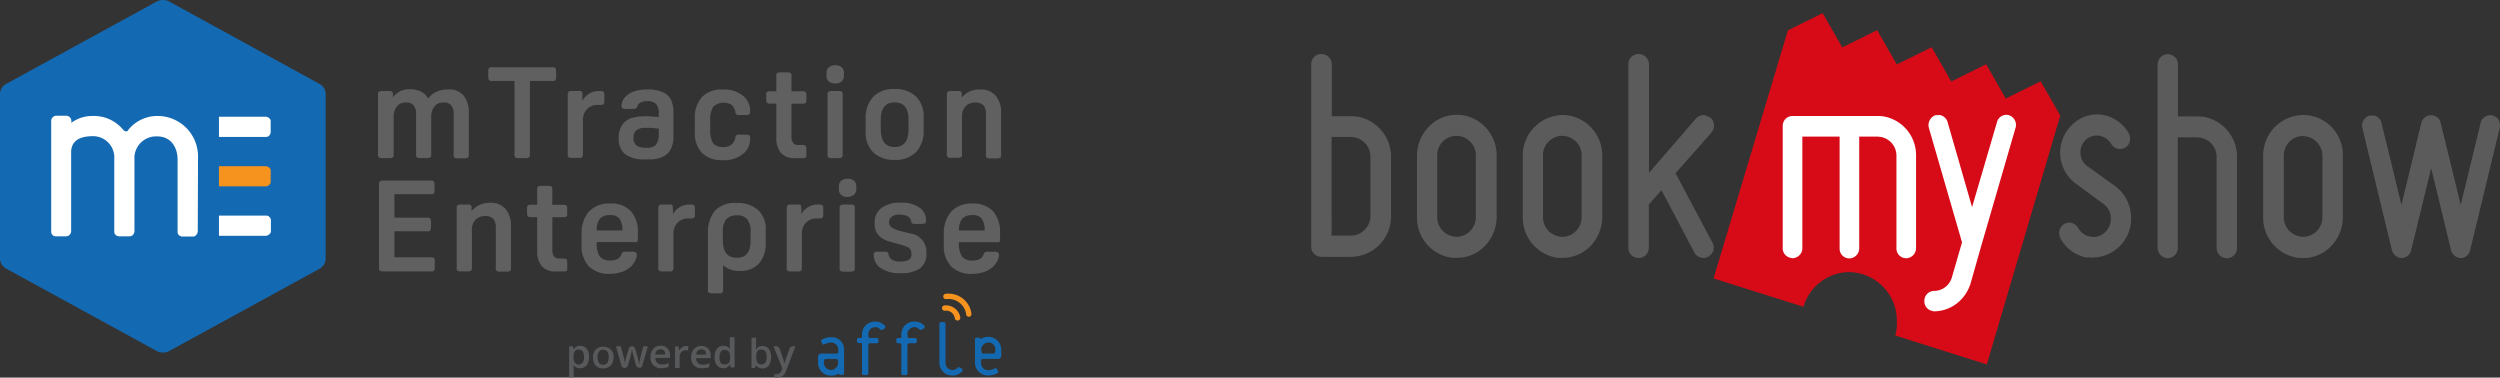
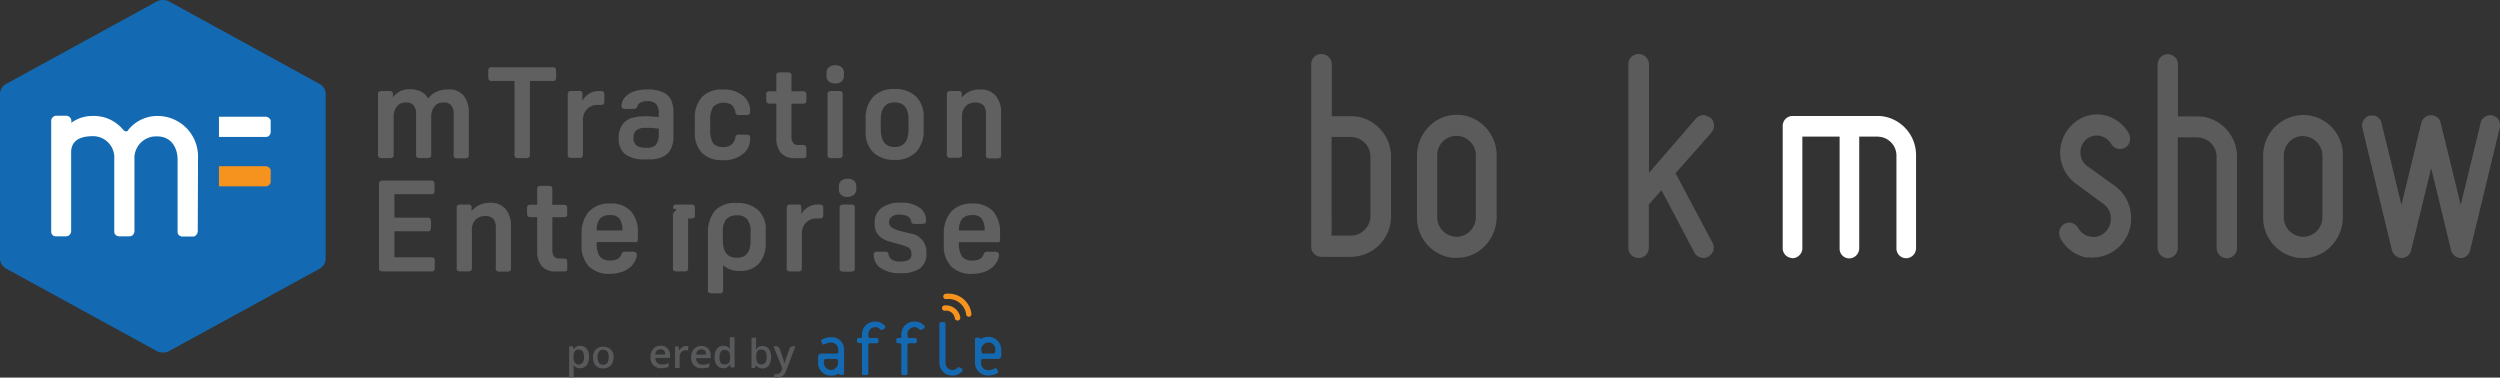
<svg xmlns="http://www.w3.org/2000/svg" width="356.548" height="53.849" viewBox="0 0 356.548 53.849">
  <rect x="0" y="0" width="356.548" height="53.849" fill="#333333" stroke="none" />
  <g id="logos" transform="translate(-510.073 -25.67)">
    <g id="mtraction_enterprise_logo_blue" transform="translate(510.073 25.645)">
      <path id="Path_21103" d="M46.447,36.857V13.472a1.678,1.678,0,0,0-.935-1.511L24.177.268a1.923,1.923,0,0,0-1.871,0L.935,11.961A1.678,1.678,0,0,0,0,13.472V36.857a1.678,1.678,0,0,0,.935,1.511L22.306,50.061a1.923,1.923,0,0,0,1.871,0L45.547,38.368a1.712,1.712,0,0,0,.9-1.511Z" transform="translate(0 0)" fill="#146ab2" />
      <path id="Path_21104" d="M41.233,51.8A5.765,5.765,0,0,0,35.4,45.936a5.294,5.294,0,0,0-4.137,2.015c-.108.216-.324.216-.54.108l-.216-.216a5.36,5.36,0,0,0-4.245-1.907,5.025,5.025,0,0,0-3.094.971v-.216a.754.754,0,0,0-.684-.792H20.977a.754.754,0,0,0-.684.792v.072h0V62.378a.649.649,0,0,0,.576.72h1.583a.754.754,0,0,0,.684-.792V51.153c0-1.151.54-2.339,3.166-2.339a3.039,3.039,0,0,1,2.986,3.274v10.29a.629.629,0,0,0,.4.648.678.678,0,0,0,.288.072h1.511a.629.629,0,0,0,.5-.252.758.758,0,0,0,.18-.468V52.124A3.09,3.09,0,0,1,35.44,48.85c2.015,0,2.878,1.691,2.878,3.274v10.29a.629.629,0,0,0,.4.648.678.678,0,0,0,.288.072h1.511a.574.574,0,0,0,.5-.288.758.758,0,0,0,.18-.468L41.233,51.8Z" transform="translate(-12.991 -29.37)" fill="#fff" />
-       <path id="Path_21105" d="M93.456,85.49H86.8v2.878h6.656a.758.758,0,0,0,.468-.18.574.574,0,0,0,.288-.5V86.174a.678.678,0,0,0-.072-.288A.656.656,0,0,0,93.456,85.49Z" transform="translate(-55.572 -54.714)" fill="#fff" />
      <path id="Path_21106" d="M93.924,46.48a.758.758,0,0,0-.468-.18H86.8v2.878h6.656a.629.629,0,0,0,.648-.4.678.678,0,0,0,.072-.288V46.984A.544.544,0,0,0,93.924,46.48Z" transform="translate(-55.572 -29.626)" fill="#fff" />
      <path id="Path_21107" d="M93.924,66.08a.758.758,0,0,0-.468-.18H86.8v2.878h6.656a.684.684,0,0,0,.468-.18.544.544,0,0,0,.252-.5V66.584A.544.544,0,0,0,93.924,66.08Z" transform="translate(-55.572 -42.175)" fill="#f6921e" />
      <g id="Group_1" data-name="Group 1" transform="translate(81.165 41.898)">
        <path id="Path_21108" d="M373.714,121.07a.382.382,0,0,0,.108.756,1.242,1.242,0,0,1,1.4,1.079.4.4,0,0,0,.792-.072V122.8a2.082,2.082,0,0,0-2.3-1.727" transform="translate(-320.216 -119.383)" fill="#f6921e" />
        <path id="Path_21109" d="M374.214,116.443a.382.382,0,0,0,.108.756,2.543,2.543,0,0,1,2.842,2.159.378.378,0,0,0,.756-.036v-.036a3.286,3.286,0,0,0-3.706-2.842" transform="translate(-320.536 -116.411)" fill="#f6921e" />
        <path id="Path_21110" d="M374.271,135.327a1.812,1.812,0,0,1-1.871-1.763v-5.612a.238.238,0,0,1,.216-.252h.4a.238.238,0,0,1,.252.216v5.577a1,1,0,0,0,.971,1.043h.036a.983.983,0,0,0,.684-.288.294.294,0,0,1,.432-.036h0l.216.144a.234.234,0,0,1,.072.324l-.036.036a1.748,1.748,0,0,1-1.367.612" transform="translate(-319.585 -123.638)" fill="#146ab2" />
        <path id="Path_21111" d="M343.693,128.106a1.758,1.758,0,0,0-1.4-.612,1.819,1.819,0,0,0-1.871,1.8v.432a.256.256,0,0,1-.216.108h-.252c-.108,0-.252.072-.252.18v.288a.238.238,0,0,0,.216.252h.288a.256.256,0,0,1,.216.108v4.209a.238.238,0,0,0,.216.252h.4a.284.284,0,0,0,.288-.288h0V130.84a.238.238,0,0,1,.216-.252h.971a.238.238,0,0,0,.252-.216v-.288a.238.238,0,0,0-.216-.252h-.971a.238.238,0,0,1-.252-.216v-.324a.98.98,0,0,1,.324-.756,1.121,1.121,0,0,1,.648-.252.983.983,0,0,1,.684.288.294.294,0,0,0,.432.036h.036l.216-.144c.108-.072.108-.216.036-.36h0" transform="translate(-298.65 -123.504)" fill="#146ab2" />
        <path id="Path_21112" d="M359.293,128.106a1.758,1.758,0,0,0-1.4-.612,1.819,1.819,0,0,0-1.871,1.8v.432a.256.256,0,0,1-.216.108h-.252a.238.238,0,0,0-.252.216v.288a.238.238,0,0,0,.216.252h.288a.256.256,0,0,1,.216.108v4.173a.238.238,0,0,0,.216.252h.4a.275.275,0,0,0,.18-.072.16.16,0,0,0,.072-.216V130.84a.238.238,0,0,1,.216-.252h.863a.238.238,0,0,0,.252-.216v-.288a.238.238,0,0,0-.216-.252h-.863a.238.238,0,0,1-.252-.216v-.324a.98.98,0,0,1,.324-.756,1.121,1.121,0,0,1,.648-.252.983.983,0,0,1,.684.288.294.294,0,0,0,.432.036h.036l.216-.144a.221.221,0,0,0,.072-.36h0" transform="translate(-308.637 -123.504)" fill="#146ab2" />
        <path id="Path_21113" d="M326.279,133.7h-.108a2.661,2.661,0,0,0-1.3.324.3.3,0,0,0-.144.216.132.132,0,0,0,.036.108l.144.252a.213.213,0,0,0,.324.108,2.137,2.137,0,0,1,.935-.252h0a1.006,1.006,0,0,1,1.007,1.007v.324a.238.238,0,0,1-.216.252H324.8a.448.448,0,0,0-.5.4v.9a1.837,1.837,0,0,0,1.655,1.835h.432a.324.324,0,0,0,.18-.036h0a1.59,1.59,0,0,0,.576-.216.089.089,0,0,1,.144.036.2.2,0,0,0,.18.108h.288a.238.238,0,0,0,.252-.216v-3.31a1.731,1.731,0,0,0-1.727-1.835m.828,3.993h0c0,.036,0,.036-.036.036a1.124,1.124,0,0,1-.576.576,1,1,0,0,1-1.3-.612,1.278,1.278,0,0,1-.072-.36h0a1.27,1.27,0,0,1,.108-.5c.036-.036.072-.036.144-.036h1.511a.216.216,0,0,1,.144.036,1.044,1.044,0,0,1,.072.863" transform="translate(-288.79 -127.48)" fill="#146ab2" />
        <path id="Path_21114" d="M388.261,139.1h.108a2.764,2.764,0,0,0,1.3-.324.3.3,0,0,0,.144-.216.132.132,0,0,0-.036-.108l-.144-.252a.213.213,0,0,0-.324-.108,2.137,2.137,0,0,1-.935.252h0a1.006,1.006,0,0,1-1.007-1.007v-.36a.238.238,0,0,1,.216-.252h2.159a.448.448,0,0,0,.5-.4v-.9a1.838,1.838,0,0,0-1.655-1.835h-.432c-.072,0-.108,0-.144.036h-.036a1.59,1.59,0,0,0-.576.216.109.109,0,0,1-.144,0,.035.035,0,0,0-.036-.036.2.2,0,0,0-.18-.108h-.288c-.108,0-.252.072-.252.18v3.31a1.822,1.822,0,0,0,1.763,1.907m-.828-4.029h0c0-.036,0-.036.036-.036a1.124,1.124,0,0,1,.576-.576,1.064,1.064,0,0,1,.36-.072,1.006,1.006,0,0,1,1.007,1.007v.036h0a1.27,1.27,0,0,1-.108.5c-.036.036-.072.036-.144.036h-1.511a.216.216,0,0,1-.144-.036,1.149,1.149,0,0,1-.108-.5.649.649,0,0,1,.036-.36" transform="translate(-328.61 -127.416)" fill="#146ab2" />
        <path id="Path_21115" d="M227.147,140.294a1.091,1.091,0,0,1-.9-.432h-.036a3.337,3.337,0,0,1,.036.468v1.259H225.6v-4.425h.54a1.637,1.637,0,0,0,.108.4h.036a1.016,1.016,0,0,1,.935-.468,1.092,1.092,0,0,1,.9.432,1.663,1.663,0,0,1,.324,1.151,1.977,1.977,0,0,1-.324,1.187A1.285,1.285,0,0,1,227.147,140.294ZM227,137.632a.687.687,0,0,0-.576.216,1.035,1.035,0,0,0-.18.72v.108a1.337,1.337,0,0,0,.18.827.623.623,0,0,0,.576.252.683.683,0,0,0,.54-.288,1.232,1.232,0,0,0,.18-.792,1.509,1.509,0,0,0-.18-.792A.765.765,0,0,0,227,137.632Z" transform="translate(-225.6 -129.649)" fill="#58595b" />
        <path id="Path_21116" d="M238,138.965a1.594,1.594,0,0,1-.4,1.187,1.523,1.523,0,0,1-1.079.432,1.672,1.672,0,0,1-.756-.18,1.443,1.443,0,0,1-.5-.54,2.135,2.135,0,0,1-.18-.827,1.511,1.511,0,0,1,.4-1.151,1.355,1.355,0,0,1,1.079-.4,1.386,1.386,0,0,1,1.079.432A1.2,1.2,0,0,1,238,138.965Zm-2.267,0c0,.72.252,1.079.791,1.079s.792-.36.792-1.079c0-.684-.252-1.043-.792-1.043a.607.607,0,0,0-.612.288,1.039,1.039,0,0,0-.18.756Z" transform="translate(-231.672 -129.903)" fill="#58595b" />
-         <path id="Path_21117" d="M247.51,140.358a.5.5,0,0,1-.468-.36l-.288-1.079c-.036-.144-.144-.5-.252-1.043h-.036c-.108.5-.18.863-.252,1.079l-.324,1.079a.5.5,0,0,1-.468.36h0a.5.5,0,0,1-.468-.36L244.2,137.3h.684l.4,1.511a5.63,5.63,0,0,1,.18.971h0c.036-.144.036-.288.072-.468a2.919,2.919,0,0,1,.108-.4l.36-1.259a.5.5,0,0,1,.468-.36h0a.5.5,0,0,1,.468.36l.36,1.259a5.528,5.528,0,0,1,.18.863h.036a9.206,9.206,0,0,1,.18-.971l.4-1.511h.648l-.792,2.734a.341.341,0,0,1-.432.324Z" transform="translate(-237.508 -129.785)" fill="#58595b" />
        <path id="Path_21118" d="M259.437,140.292a1.541,1.541,0,0,1-1.151-.432,1.512,1.512,0,0,1-.4-1.151,1.593,1.593,0,0,1,.4-1.187,1.266,1.266,0,0,1,1.043-.432,1.221,1.221,0,0,1,.971.36,1.347,1.347,0,0,1,.36,1.007v.36h-2.087a.95.95,0,0,0,.252.684.867.867,0,0,0,.648.252,2.214,2.214,0,0,0,.5-.036,2.082,2.082,0,0,0,.5-.18v.54a1.171,1.171,0,0,1-.5.144,2.78,2.78,0,0,1-.54.072Zm-.144-2.7a.86.86,0,0,0-.5.18.817.817,0,0,0-.216.576h1.4a.792.792,0,0,0-.18-.576A.712.712,0,0,0,259.293,137.594Z" transform="translate(-246.27 -129.647)" fill="#58595b" />
        <path id="Path_21119" d="M269.183,137.2a1,1,0,0,1,.324.036l-.072.612a.792.792,0,0,0-.288-.036.867.867,0,0,0-.648.252.924.924,0,0,0-.252.648v1.619H267.6v-3.058h.5l.072.54h.036a1.534,1.534,0,0,1,.4-.432A.973.973,0,0,1,269.183,137.2Z" transform="translate(-252.489 -129.721)" fill="#58595b" />
        <path id="Path_21120" d="M275.537,140.356a1.418,1.418,0,0,1-1.547-1.3v-.252a1.594,1.594,0,0,1,.4-1.187,1.384,1.384,0,0,1,1.043-.432,1.221,1.221,0,0,1,.971.36,1.347,1.347,0,0,1,.36,1.007v.36h-2.087a.95.95,0,0,0,.252.684.867.867,0,0,0,.648.252,2.212,2.212,0,0,0,.5-.036,2.08,2.08,0,0,0,.5-.18v.54a1.171,1.171,0,0,1-.5.144C275.933,140.32,275.717,140.356,275.537,140.356Zm-.108-2.7a.86.86,0,0,0-.5.18.817.817,0,0,0-.216.576h1.4a.792.792,0,0,0-.18-.576.86.86,0,0,0-.5-.18Z" transform="translate(-256.577 -129.711)" fill="#58595b" />
        <path id="Path_21121" d="M284.511,138.125a1.092,1.092,0,0,1-.9-.432,1.663,1.663,0,0,1-.324-1.151,1.976,1.976,0,0,1,.324-1.187,1.141,1.141,0,0,1,.9-.432,1.065,1.065,0,0,1,.935.432h.036a2.725,2.725,0,0,1-.036-.54V133.7h.684v4.317h-.54l-.108-.4h-.036A1.049,1.049,0,0,1,284.511,138.125Zm.18-.54a.806.806,0,0,0,.612-.216,1.035,1.035,0,0,0,.18-.72v-.072a1.337,1.337,0,0,0-.18-.827.741.741,0,0,0-.612-.252.634.634,0,0,0-.54.288,1.831,1.831,0,0,0,0,1.583.582.582,0,0,0,.54.216Z" transform="translate(-262.529 -127.48)" fill="#58595b" />
        <path id="Path_21122" d="M299.483,135.087a1.092,1.092,0,0,1,.9.432,2.273,2.273,0,0,1,0,2.339,1.2,1.2,0,0,1-1.691.144l-.144-.144h-.036l-.108.36h-.5V133.9h.648v1.655h.036A.927.927,0,0,1,299.483,135.087Zm-.144.5a.687.687,0,0,0-.576.216,1.232,1.232,0,0,0-.18.792v.036a1.337,1.337,0,0,0,.18.827.623.623,0,0,0,.576.252.634.634,0,0,0,.54-.288,1.232,1.232,0,0,0,.18-.792c0-.684-.252-1.043-.72-1.043Z" transform="translate(-271.888 -127.608)" fill="#58595b" />
        <path id="Path_21123" d="M306.6,137.3h.4a.512.512,0,0,1,.468.324l.5,1.4a4.792,4.792,0,0,1,.18.684h.036c.036-.108.072-.252.108-.36.036-.144.252-.72.612-1.727a.512.512,0,0,1,.468-.324h.36l-1.331,3.49a1.276,1.276,0,0,1-1.223.971,1.752,1.752,0,0,1-.432-.036v-.5a1,1,0,0,0,.324.036.693.693,0,0,0,.684-.54l.108-.288Z" transform="translate(-277.458 -129.785)" fill="#58595b" />
      </g>
      <g id="Group" transform="translate(53.898 9.328)">
        <path id="Path_21124" d="M10.014,9.422a2.607,2.607,0,0,1,2.195.9,3.817,3.817,0,0,1,.72,2.41V18.7a.6.6,0,0,1-.108.432,1,1,0,0,1-.468.108H11.345a.749.749,0,0,1-.468-.108.473.473,0,0,1-.108-.432V13.02a2.058,2.058,0,0,0-.324-1.3,1.276,1.276,0,0,0-1.151-.432,1.477,1.477,0,0,0-1.259.54,2.291,2.291,0,0,0-.468,1.511v5.325a.6.6,0,0,1-.108.432,1,1,0,0,1-.468.108H5.984a.749.749,0,0,1-.468-.108.473.473,0,0,1-.108-.432V13.02a2.058,2.058,0,0,0-.324-1.3,1.276,1.276,0,0,0-1.151-.432,1.477,1.477,0,0,0-1.259.54,2.291,2.291,0,0,0-.468,1.511v5.325A.6.6,0,0,1,2.1,19.1a1,1,0,0,1-.468.108H.552A.749.749,0,0,1,.084,19.1a.473.473,0,0,1-.108-.432V10.178a.6.6,0,0,1,.108-.432,1,1,0,0,1,.468-.108h.971a.749.749,0,0,1,.468.108.473.473,0,0,1,.108.432v.36A2.909,2.909,0,0,1,4.617,9.386a3.365,3.365,0,0,1,1.547.36,2.52,2.52,0,0,1,.971.971,2.844,2.844,0,0,1,1.187-.971A3.836,3.836,0,0,1,10.014,9.422Z" transform="translate(0.037 -5.962)" fill="#606060" />
        <path id="Path_21125" d="M47.442,13.088V2.619h-3.2a.6.6,0,0,1-.432-.108,1,1,0,0,1-.108-.468V1.252a.749.749,0,0,1,.108-.468A.473.473,0,0,1,44.24.676h8.6a.448.448,0,0,1,.432.108,1,1,0,0,1,.108.468v.792a.749.749,0,0,1-.108.468.473.473,0,0,1-.432.108h-3.2V13.088a.6.6,0,0,1-.108.432,1,1,0,0,1-.468.108H48.017a.749.749,0,0,1-.468-.108A.767.767,0,0,1,47.442,13.088Z" transform="translate(-27.964 -0.381)" fill="#606060" />
        <path id="Path_21126" d="M77.263,10.616v.863a2.621,2.621,0,0,1,2.267-1.4h.4a.608.608,0,0,1,.36.108.725.725,0,0,1,.108.4v.971a.515.515,0,0,1-.108.4.694.694,0,0,1-.36.108h-.5a1.982,1.982,0,0,0-1.511.612,2.195,2.195,0,0,0-.576,1.619V19.07a.958.958,0,0,1-.108.432.573.573,0,0,1-.468.108H75.752a.7.7,0,0,1-.468-.108.448.448,0,0,1-.108-.432V10.616a.958.958,0,0,1,.108-.432.7.7,0,0,1,.468-.108h.971a.546.546,0,0,1,.468.108A.619.619,0,0,1,77.263,10.616Z" transform="translate(-48.107 -6.399)" fill="#606060" />
        <path id="Path_21127" d="M99.134,7.155a9.438,9.438,0,0,1,.971.036c.36.036.684.036,1.007.072V6.8a1.979,1.979,0,0,0-.4-1.4A1.629,1.629,0,0,0,99.493,5a2.07,2.07,0,0,0-.935.18.89.89,0,0,0-.5.576.783.783,0,0,1-.18.288,1.53,1.53,0,0,1-.4.072H96.291A.725.725,0,0,1,95.9,6a.408.408,0,0,1-.108-.288,1.883,1.883,0,0,1,.576-1.331,2.794,2.794,0,0,1,1.187-.756,5.917,5.917,0,0,1,1.943-.288,5.323,5.323,0,0,1,2.231.4,2.314,2.314,0,0,1,1.151,1.115,4.428,4.428,0,0,1,.324,1.8v3.562a3.562,3.562,0,0,1-.324,1.511,2.243,2.243,0,0,1-1.079,1.151,4.332,4.332,0,0,1-2.123.432h-.5a4.643,4.643,0,0,1-2.842-.72,2.784,2.784,0,0,1-.935-2.339,3.127,3.127,0,0,1,.5-1.871,2.584,2.584,0,0,1,1.331-.971A6.947,6.947,0,0,1,99.134,7.155Zm.108,1.655a2.058,2.058,0,0,0-1.3.324,1.3,1.3,0,0,0-.432,1.115,1.235,1.235,0,0,0,.432,1.079,2.264,2.264,0,0,0,1.187.324h.324a1.6,1.6,0,0,0,1.259-.432,2.408,2.408,0,0,0,.4-1.475V8.918c-.4-.036-.756-.072-1.043-.108Zm11.009,2.734a1.855,1.855,0,0,0,1.223-.324,1.775,1.775,0,0,0,.576-1.079.444.444,0,0,1,.144-.288.619.619,0,0,1,.432-.072h.935a.749.749,0,0,1,.468.108.406.406,0,0,1,.108.4,2.735,2.735,0,0,1-.792,2.051,4.239,4.239,0,0,1-3.13,1.079,3.982,3.982,0,0,1-2.95-1.043,4.092,4.092,0,0,1-1.007-3.022v-1.8a4.37,4.37,0,0,1,1.007-3.13,3.859,3.859,0,0,1,2.95-1.079,4.239,4.239,0,0,1,3.13,1.079,2.735,2.735,0,0,1,.792,2.051.725.725,0,0,1-.108.4,1,1,0,0,1-.468.108h-.935a.913.913,0,0,1-.432-.072.327.327,0,0,1-.144-.288,1.826,1.826,0,0,0-.54-1.079,2.189,2.189,0,0,0-2.626.252,3.241,3.241,0,0,0-.432,1.907V9.1a3.587,3.587,0,0,0,.4,1.907,1.817,1.817,0,0,0,1.4.54Zm11.441,1.583h-1.007a2.544,2.544,0,0,1-2.195-.792,3.313,3.313,0,0,1-.612-2.087V5.356h-.971a.608.608,0,0,1-.36-.108.725.725,0,0,1-.108-.4V4.1a.515.515,0,0,1,.108-.4.694.694,0,0,1,.36-.108h.971V1.435A.6.6,0,0,1,117.986,1,1,1,0,0,1,118.453.9h1.007a.749.749,0,0,1,.468.108.473.473,0,0,1,.108.432V3.594h1.655a.608.608,0,0,1,.36.108.725.725,0,0,1,.108.4v.756a.515.515,0,0,1-.108.4.694.694,0,0,1-.36.108h-1.655V9.926a1.659,1.659,0,0,0,.216,1.007.9.9,0,0,0,.792.324h.648a.608.608,0,0,1,.36.108.725.725,0,0,1,.108.4v.863a.712.712,0,0,1-.072.4.579.579,0,0,1-.4.108Zm4.569-10.649a1.349,1.349,0,0,1-.9-.288.985.985,0,0,1-.324-.792V1a1.012,1.012,0,0,1,.324-.827,1.349,1.349,0,0,1,.9-.288,1.317,1.317,0,0,1,.935.288A1.012,1.012,0,0,1,127.52,1v.4a1.058,1.058,0,0,1-.324.792A1.222,1.222,0,0,1,126.261,2.478ZM127.34,4.1v8.491a.6.6,0,0,1-.108.432,1,1,0,0,1-.468.108h-1.007a.749.749,0,0,1-.468-.108.473.473,0,0,1-.108-.432V4.1a.6.6,0,0,1,.108-.432,1,1,0,0,1,.468-.108h1.007a.749.749,0,0,1,.468.108.5.5,0,0,1,.108.432Zm7.411,9.282a4.231,4.231,0,0,1-3.058-1.079,4,4,0,0,1-1.079-2.986v-1.8a4.354,4.354,0,0,1,1.079-3.13,4,4,0,0,1,3.058-1.115,4.231,4.231,0,0,1,3.058,1.079,4,4,0,0,1,1.079,2.986v1.8a4.354,4.354,0,0,1-1.079,3.13,4.049,4.049,0,0,1-3.058,1.115Zm0-1.835c1.3,0,1.979-.827,1.979-2.482v-1.4c0-1.655-.648-2.482-1.979-2.482-1.3,0-1.979.827-1.979,2.482v1.4c.036,1.655.684,2.482,1.979,2.482Zm12.16-8.2a2.756,2.756,0,0,1,2.267.9,3.64,3.64,0,0,1,.756,2.41v5.972a.6.6,0,0,1-.108.432,1,1,0,0,1-.468.108h-1.007a.749.749,0,0,1-.468-.108.473.473,0,0,1-.108-.432V6.939a2.058,2.058,0,0,0-.324-1.3,1.482,1.482,0,0,0-1.223-.432,1.79,1.79,0,0,0-1.367.54,2.055,2.055,0,0,0-.5,1.475v5.325a.6.6,0,0,1-.108.432,1,1,0,0,1-.468.108h-1.007a.749.749,0,0,1-.468-.108.473.473,0,0,1-.108-.432V4.1a.6.6,0,0,1,.108-.432,1,1,0,0,1,.468-.108h.971a.749.749,0,0,1,.468.108.473.473,0,0,1,.108.432v.4a2.922,2.922,0,0,1,1.115-.863,3.011,3.011,0,0,1,1.475-.288Z" transform="translate(-61.056 0.119)" fill="#606060" />
        <path id="Path_21128" d="M8.327,57.168v.792a.749.749,0,0,1-.108.468.473.473,0,0,1-.432.108H.952a.749.749,0,0,1-.468-.108A.473.473,0,0,1,.376,58V46.123a.6.6,0,0,1,.108-.432,1,1,0,0,1,.468-.108h6.8a.6.6,0,0,1,.432.108,1,1,0,0,1,.108.468v.792a.749.749,0,0,1-.108.468.473.473,0,0,1-.432.108H2.571v3.346H7.248a.6.6,0,0,1,.432.108,1,1,0,0,1,.108.468v.792a1.108,1.108,0,0,1-.108.468.473.473,0,0,1-.432.108H2.571V56.52H7.787a.6.6,0,0,1,.432.108A.773.773,0,0,1,8.327,57.168Zm7.843-8.419a2.756,2.756,0,0,1,2.267.9,3.64,3.64,0,0,1,.756,2.41v5.972a.6.6,0,0,1-.108.432,1,1,0,0,1-.468.108H17.609a.749.749,0,0,1-.468-.108.473.473,0,0,1-.108-.432V52.383a2.058,2.058,0,0,0-.324-1.3,1.482,1.482,0,0,0-1.223-.432,1.79,1.79,0,0,0-1.367.54,2.055,2.055,0,0,0-.5,1.475V58a.6.6,0,0,1-.108.432,1,1,0,0,1-.468.108H12.033a.749.749,0,0,1-.468-.108A.473.473,0,0,1,11.457,58V49.54a.6.6,0,0,1,.108-.432A1,1,0,0,1,12.033,49H13a.749.749,0,0,1,.468.108.473.473,0,0,1,.108.432v.4a2.922,2.922,0,0,1,1.115-.863A3.29,3.29,0,0,1,16.17,48.749Z" transform="translate(-0.219 -29.134)" fill="#606060" />
        <path id="Path_21129" d="M64.353,59.9H63.345a2.544,2.544,0,0,1-2.195-.792,3.313,3.313,0,0,1-.612-2.087V52.161h-.971a.608.608,0,0,1-.36-.108.725.725,0,0,1-.108-.4V50.9a.515.515,0,0,1,.108-.4.694.694,0,0,1,.36-.108h.971V48.24a.6.6,0,0,1,.108-.432,1,1,0,0,1,.468-.108h1.007a.749.749,0,0,1,.468.108.473.473,0,0,1,.108.432V50.4h1.655a.608.608,0,0,1,.36.108.725.725,0,0,1,.108.4v.756a.515.515,0,0,1-.108.4.694.694,0,0,1-.36.108H62.7V56.73a1.659,1.659,0,0,0,.216,1.007.9.9,0,0,0,.792.324h.648a.608.608,0,0,1,.36.108.725.725,0,0,1,.108.4v.863a.712.712,0,0,1-.072.4A.963.963,0,0,1,64.353,59.9Z" transform="translate(-37.824 -30.496)" fill="#606060" />
        <path id="Path_21130" d="M88.111,60.2H82.859v.108a3.372,3.372,0,0,0,.432,1.943,1.762,1.762,0,0,0,1.475.576c.9,0,1.439-.324,1.619-.935a.509.509,0,0,1,.5-.324H88a.958.958,0,0,1,.432.108.391.391,0,0,1,.144.324,2.169,2.169,0,0,1-.216.827,3.852,3.852,0,0,1-.54.792,3.622,3.622,0,0,1-1.331.827,6.023,6.023,0,0,1-1.763.288,4,4,0,0,1-2.986-1.079,4.226,4.226,0,0,1-1.043-3.13v-1.4a4.83,4.83,0,0,1,1.043-3.274A3.93,3.93,0,0,1,84.765,54.7a3.806,3.806,0,0,1,2.95,1.079,4.406,4.406,0,0,1,1.007,3.166v.863a.958.958,0,0,1-.108.432C88.471,60.169,88.291,60.241,88.111,60.2Zm-3.346-3.85a1.919,1.919,0,0,0-1.439.5,2.636,2.636,0,0,0-.468,1.691h3.67a2.839,2.839,0,0,0-.432-1.691A1.57,1.57,0,0,0,84.765,56.355Z" transform="translate(-51.653 -34.978)" fill="#606060" />
-         <path id="Path_21131" d="M113.163,55.616v.863a2.621,2.621,0,0,1,2.267-1.4h.4a.608.608,0,0,1,.36.108.725.725,0,0,1,.108.4v.971a.515.515,0,0,1-.108.4.694.694,0,0,1-.36.108h-.5a1.982,1.982,0,0,0-1.511.612,2.195,2.195,0,0,0-.576,1.619V64.07a.958.958,0,0,1-.108.432.573.573,0,0,1-.468.108h-1.007a.7.7,0,0,1-.468-.108.448.448,0,0,1-.108-.432V55.616a.958.958,0,0,1,.108-.432.7.7,0,0,1,.468-.108h.971a.546.546,0,0,1,.468.108A1.806,1.806,0,0,1,113.163,55.616Z" transform="translate(-71.092 -35.21)" fill="#606060" />
+         <path id="Path_21131" d="M113.163,55.616v.863a2.621,2.621,0,0,1,2.267-1.4h.4a.608.608,0,0,1,.36.108.725.725,0,0,1,.108.4v.971a.515.515,0,0,1-.108.4.694.694,0,0,1-.36.108h-.5V64.07a.958.958,0,0,1-.108.432.573.573,0,0,1-.468.108h-1.007a.7.7,0,0,1-.468-.108.448.448,0,0,1-.108-.432V55.616a.958.958,0,0,1,.108-.432.7.7,0,0,1,.468-.108h.971a.546.546,0,0,1,.468.108A1.806,1.806,0,0,1,113.163,55.616Z" transform="translate(-71.092 -35.21)" fill="#606060" />
        <path id="Path_21132" d="M135.273,58.02a3.192,3.192,0,0,1-2.339-.827v3.49a.958.958,0,0,1-.108.432.573.573,0,0,1-.468.108h-1.007a.7.7,0,0,1-.468-.108.448.448,0,0,1-.108-.432V52.659a4.8,4.8,0,0,1,.971-3.2,3.907,3.907,0,0,1,3.13-1.115,4.3,4.3,0,0,1,3.058,1.007,3.682,3.682,0,0,1,1.079,2.842v1.727a4.334,4.334,0,0,1-.971,3.058A3.554,3.554,0,0,1,135.273,58.02Zm1.583-4.353V52.515a2.873,2.873,0,0,0-.468-1.835,1.73,1.73,0,0,0-1.511-.576,1.952,1.952,0,0,0-1.511.576,2.769,2.769,0,0,0-.468,1.835V53.63c0,1.691.648,2.518,1.979,2.518,1.331.036,1.979-.792,1.979-2.482Zm7.231-4.569v.863a2.621,2.621,0,0,1,2.267-1.4h.4a.608.608,0,0,1,.36.108.725.725,0,0,1,.108.4v.971a.515.515,0,0,1-.108.4.694.694,0,0,1-.36.108h-.5a1.982,1.982,0,0,0-1.511.612,2.195,2.195,0,0,0-.576,1.619v4.785a.958.958,0,0,1-.108.432.573.573,0,0,1-.468.108h-1.007a.7.7,0,0,1-.468-.108.448.448,0,0,1-.108-.432V49.1a.958.958,0,0,1,.108-.432.7.7,0,0,1,.468-.108h.971a.546.546,0,0,1,.468.108,1.806,1.806,0,0,1,.072.432Zm6.584-1.619a1.349,1.349,0,0,1-.9-.288.985.985,0,0,1-.324-.792V46a1.012,1.012,0,0,1,.324-.827,1.349,1.349,0,0,1,.9-.288,1.317,1.317,0,0,1,.935.288,1.012,1.012,0,0,1,.324.827v.36a1.058,1.058,0,0,1-.324.792,1.553,1.553,0,0,1-.935.324Zm1.043,1.619v8.491a.6.6,0,0,1-.108.432,1,1,0,0,1-.468.108h-1.007a.749.749,0,0,1-.468-.108.473.473,0,0,1-.108-.432V49.1a.6.6,0,0,1,.108-.432,1,1,0,0,1,.468-.108h1.007a.749.749,0,0,1,.468.108.473.473,0,0,1,.108.432Zm6.584,9.246a4.621,4.621,0,0,1-3.166-.935,2.363,2.363,0,0,1-.72-1.727c0-.252.18-.4.5-.4h1.115c.288,0,.468.108.5.36a1.067,1.067,0,0,0,.5.792,2.287,2.287,0,0,0,1.187.252,2.343,2.343,0,0,0,1.223-.252.9.9,0,0,0,.36-.827,1.183,1.183,0,0,0-.144-.612.931.931,0,0,0-.5-.4,8.884,8.884,0,0,0-1.043-.36l-1.187-.324c-1.583-.4-2.374-1.259-2.374-2.518v-.252a2.477,2.477,0,0,1,.971-2.087,4.186,4.186,0,0,1,2.662-.756,4.277,4.277,0,0,1,3.022.9,2.31,2.31,0,0,1,.684,1.655.608.608,0,0,1-.108.36,1,1,0,0,1-.468.108h-.971a.913.913,0,0,1-.432-.072.444.444,0,0,1-.144-.288Q159.612,50,158.047,50a1.54,1.54,0,0,0-1.043.288.955.955,0,0,0-.4.792.906.906,0,0,0,.324.72,3.811,3.811,0,0,0,1.187.5l1.547.4a2.575,2.575,0,0,1,2.267,2.59v.36a2.411,2.411,0,0,1-.971,2.051A4.619,4.619,0,0,1,158.3,58.343Zm13.563-4.425h-5.289v.108a3.372,3.372,0,0,0,.432,1.943,1.762,1.762,0,0,0,1.475.576c.9,0,1.439-.324,1.619-.935a.509.509,0,0,1,.5-.324h1.115a.958.958,0,0,1,.432.108.391.391,0,0,1,.144.324,2.168,2.168,0,0,1-.216.827,3.852,3.852,0,0,1-.54.792,3.622,3.622,0,0,1-1.331.827,6.023,6.023,0,0,1-1.763.288,4,4,0,0,1-2.986-1.079,4.226,4.226,0,0,1-1.043-3.13v-1.4a4.83,4.83,0,0,1,1.043-3.274,3.93,3.93,0,0,1,3.022-1.151,3.806,3.806,0,0,1,2.95,1.079,4.574,4.574,0,0,1,1.007,3.166v.863a.958.958,0,0,1-.108.432c-.144-.072-.324,0-.468-.036Zm-3.382-3.85a1.919,1.919,0,0,0-1.439.5,2.636,2.636,0,0,0-.468,1.691h3.67a2.839,2.839,0,0,0-.432-1.691,1.532,1.532,0,0,0-1.331-.5Z" transform="translate(-83.704 -28.691)" fill="#606060" />
      </g>
    </g>
    <g id="bookmyshow-logo-vector" transform="translate(828.973 -158.855)">
-       <path id="Path_1" data-name="Path 1" d="M120.648,201.008l-2.8-4.888-4.973,2.458-2.8-4.888-4.973,2.458-2.8-4.888-4.973,2.458-2.8-4.888-4.973,2.458-2.8-4.888L81.8,188.858,71.2,224.235l12.828,4.041a6.841,6.841,0,0,1,6.5-4.945,6.912,6.912,0,0,1,6.81,7.008v.141a5.44,5.44,0,0,1-.226,1.893l13.054,4.125" transform="translate(-145.712)" fill="#d70b17" />
      <path id="Path_2" data-name="Path 2" d="M107.23,258.531a1.381,1.381,0,0,1-1.13-1.413V239.741a1.406,1.406,0,0,1,1.413-1.441h12.15a5.205,5.205,0,0,1,.932.085,5.593,5.593,0,0,1,4.521,5.538v13.2a1.448,1.448,0,0,1-1.413,1.469l-.254-.028a1.381,1.381,0,0,1-1.13-1.413V243.98a2.706,2.706,0,0,0-2.2-2.684l-.452-.056h-2.656v15.908a1.448,1.448,0,0,1-1.413,1.469l-.254-.028a1.381,1.381,0,0,1-1.13-1.413V241.239H108.9v15.908a1.343,1.343,0,0,1-.424,1.017,1.439,1.439,0,0,1-.989.424l-.254-.057" transform="translate(-170.75 -37.235)" fill="#fff" />
-       <path id="Path_3" data-name="Path 3" d="M178.73,265.68a1.381,1.381,0,0,1-1.13-1.413,1.4,1.4,0,0,1,1.385-1.441,2.654,2.654,0,0,0,2.543-1.95l1.441-4.973-4.719-16.3a1.5,1.5,0,0,1,.932-1.837l.622-.028a1.45,1.45,0,0,1,1.1.989l3.5,12.15,3.56-12.15a1.384,1.384,0,0,1,1.611-.989l.085.028a1.457,1.457,0,0,1,.932,1.837l-4.86,16.728-1.526,5.369a5.721,5.721,0,0,1-1.978,2.91,5.36,5.36,0,0,1-3.278,1.13l-.226-.056" transform="translate(-222.047 -36.811)" fill="#fff" />
      <path id="Path_4" data-name="Path 4" d="M-130.713,235.906a1.462,1.462,0,0,1-1.187-1.469V208.5a1.47,1.47,0,0,1,.424-1.074,1.406,1.406,0,0,1,1.045-.424l.254.028a1.486,1.486,0,0,1,1.215,1.469v7.375h2.769a5.844,5.844,0,0,1,.989.085,5.785,5.785,0,0,1,4.691,5.764v8.364a5.772,5.772,0,0,1-5.68,5.849h-4.21l-.311-.028m1.724-3h2.769a2.811,2.811,0,0,0,2.769-2.854v-8.364a2.8,2.8,0,0,0-2.289-2.8l-.48-.057h-2.769Z" transform="translate(0 -14.779)" fill="#5b5b5b" />
      <path id="Path_5" data-name="Path 5" d="M-73.838,258.044A5.761,5.761,0,0,1-78.5,252.28v-8.7a5.951,5.951,0,0,1,1.667-4.154A5.561,5.561,0,0,1-72.82,237.7a5.846,5.846,0,0,1,.989.085,5.785,5.785,0,0,1,4.691,5.764v8.7a6,6,0,0,1-1.667,4.154,5.517,5.517,0,0,1-3.984,1.7,4.252,4.252,0,0,1-1.045-.057m1.469-17.293-.48-.057a2.775,2.775,0,0,0-2.769,2.854v8.7a2.8,2.8,0,0,0,2.261,2.8l.48.057a2.811,2.811,0,0,0,2.769-2.854v-8.7a2.773,2.773,0,0,0-2.261-2.8" transform="translate(-38.311 -36.805)" fill="#5b5b5b" />
-       <path id="Path_6" data-name="Path 6" d="M-20.438,258.116a5.783,5.783,0,0,1-4.662-5.764v-8.7a5.772,5.772,0,0,1,5.68-5.849,5.843,5.843,0,0,1,.989.085,5.78,5.78,0,0,1,4.662,5.736v8.7a6,6,0,0,1-1.667,4.154,5.533,5.533,0,0,1-4.012,1.7,3.807,3.807,0,0,1-.989-.057m1.469-17.293-.48-.057a2.775,2.775,0,0,0-2.769,2.854v8.7a2.8,2.8,0,0,0,2.261,2.8l.48.057a2.715,2.715,0,0,0,1.95-.819,2.815,2.815,0,0,0,.819-2.034v-8.7a2.773,2.773,0,0,0-2.26-2.8" transform="translate(-76.622 -36.876)" fill="#5b5b5b" />
      <path id="Path_7" data-name="Path 7" d="M29.387,236.076a1.441,1.441,0,0,1-1.187-1.469V208.5a1.47,1.47,0,0,1,.424-1.074A1.451,1.451,0,0,1,29.669,207l.254.028a1.486,1.486,0,0,1,1.215,1.469v15.456l6.7-7.742a1.433,1.433,0,0,1,1.356-.452l.735.339a1.539,1.539,0,0,1,.113,2.119l-5.114,5.793,5.256,9.89a1.5,1.5,0,0,1,.141,1.1,1.606,1.606,0,0,1-.706.9,1.408,1.408,0,0,1-.961.17,1.484,1.484,0,0,1-1.017-.706l-4.719-8.929-1.808,2.034v6.132a1.517,1.517,0,0,1-.424,1.074,1.434,1.434,0,0,1-1.017.424l-.283-.028" transform="translate(-114.862 -14.779)" fill="#5b5b5b" />
      <path id="Path_8" data-name="Path 8" d="M249.613,257.939a5.377,5.377,0,0,1-3.786-2.741,1.634,1.634,0,0,1-.141-1.159,1.477,1.477,0,0,1,.678-.9,1.408,1.408,0,0,1,.961-.17,1.5,1.5,0,0,1,1.017.735,2.494,2.494,0,0,0,1.724,1.243,2.4,2.4,0,0,0,2.147-.65,2.584,2.584,0,0,0,.791-2.063,2.516,2.516,0,0,0-1.046-1.95l-3.928-2.882a5.5,5.5,0,0,1-.537-8.42,5.119,5.119,0,0,1,4.323-1.413,5.365,5.365,0,0,1,3.758,2.656,1.716,1.716,0,0,1,.141,1.13,1.433,1.433,0,0,1-1.639,1.074,1.547,1.547,0,0,1-1.017-.706,2.412,2.412,0,0,0-1.667-1.159,2.3,2.3,0,0,0-1.978.593,2.419,2.419,0,0,0-.735,1.95,2.346,2.346,0,0,0,1.017,1.808l3.928,2.826a5.561,5.561,0,0,1,2.26,4.238,5.541,5.541,0,0,1-6.216,5.906" transform="translate(-270.862 -36.671)" fill="#5b5b5b" />
      <path id="Path_9" data-name="Path 9" d="M296.515,236.176a1.509,1.509,0,0,1-1.215-1.469V208.6a1.544,1.544,0,0,1,.452-1.074,1.434,1.434,0,0,1,1.017-.424l.254.028a1.462,1.462,0,0,1,1.187,1.469v7.375h2.769a5.6,5.6,0,0,1,.989.085,5.761,5.761,0,0,1,4.662,5.764v12.885a1.46,1.46,0,0,1-1.441,1.5l-.254-.028a1.465,1.465,0,0,1-1.215-1.469V221.821a2.8,2.8,0,0,0-2.26-2.8l-.509-.057h-2.769v15.739a1.466,1.466,0,0,1-1.469,1.5l-.2-.028" transform="translate(-306.489 -14.851)" fill="#5b5b5b" />
      <path id="Path_10" data-name="Path 10" d="M353.262,258.116a5.761,5.761,0,0,1-4.662-5.764v-8.7a5.772,5.772,0,0,1,5.68-5.849,5.67,5.67,0,0,1,5.68,5.849v8.7a6,6,0,0,1-1.667,4.154,5.517,5.517,0,0,1-3.984,1.7,6.262,6.262,0,0,1-1.045-.085m1.5-17.265-.48-.056a2.669,2.669,0,0,0-1.95.819,2.892,2.892,0,0,0-.791,2.006v8.7a2.8,2.8,0,0,0,2.261,2.8l.48.057a2.715,2.715,0,0,0,1.95-.819,2.815,2.815,0,0,0,.819-2.034v-8.7a2.849,2.849,0,0,0-2.289-2.769" transform="translate(-344.729 -36.876)" fill="#5b5b5b" />
      <g id="Group_2" data-name="Group 2" transform="translate(17.983 200.952)">
        <path id="Path_11" data-name="Path 11" d="M418.168,239.708a1.634,1.634,0,0,0-.141-1.1,1.436,1.436,0,0,0-.932-.678l-.254-.028a1.47,1.47,0,0,0-1.413,1.13c0,.056-1.582,6.584-2.8,11.557l-.028.113-.028-.113c-1.187-4.945-2.8-11.472-2.826-11.557a1.319,1.319,0,0,0-1.13-1.1l-.254-.028a1.464,1.464,0,0,0-1.385,1.13c-.028.057-1.582,6.584-2.8,11.557l-.028.113-.028-.113c-1.187-4.973-2.8-11.472-2.8-11.557a1.455,1.455,0,0,0-1.13-1.1l-.565.028a1.47,1.47,0,0,0-1.045,1.78l4.21,17.406a1.5,1.5,0,0,0,1.13,1.1l.226.028a1.393,1.393,0,0,0,1.385-1.13c.028-.057,1.611-6.584,2.826-11.557l.028-.113.028.113c1.243,5,2.8,11.557,2.8,11.557a1.54,1.54,0,0,0,1.13,1.1l.226.028a1.393,1.393,0,0,0,1.385-1.13" transform="translate(-398.542 -237.9)" fill="#5b5b5b" />
      </g>
    </g>
  </g>
</svg>